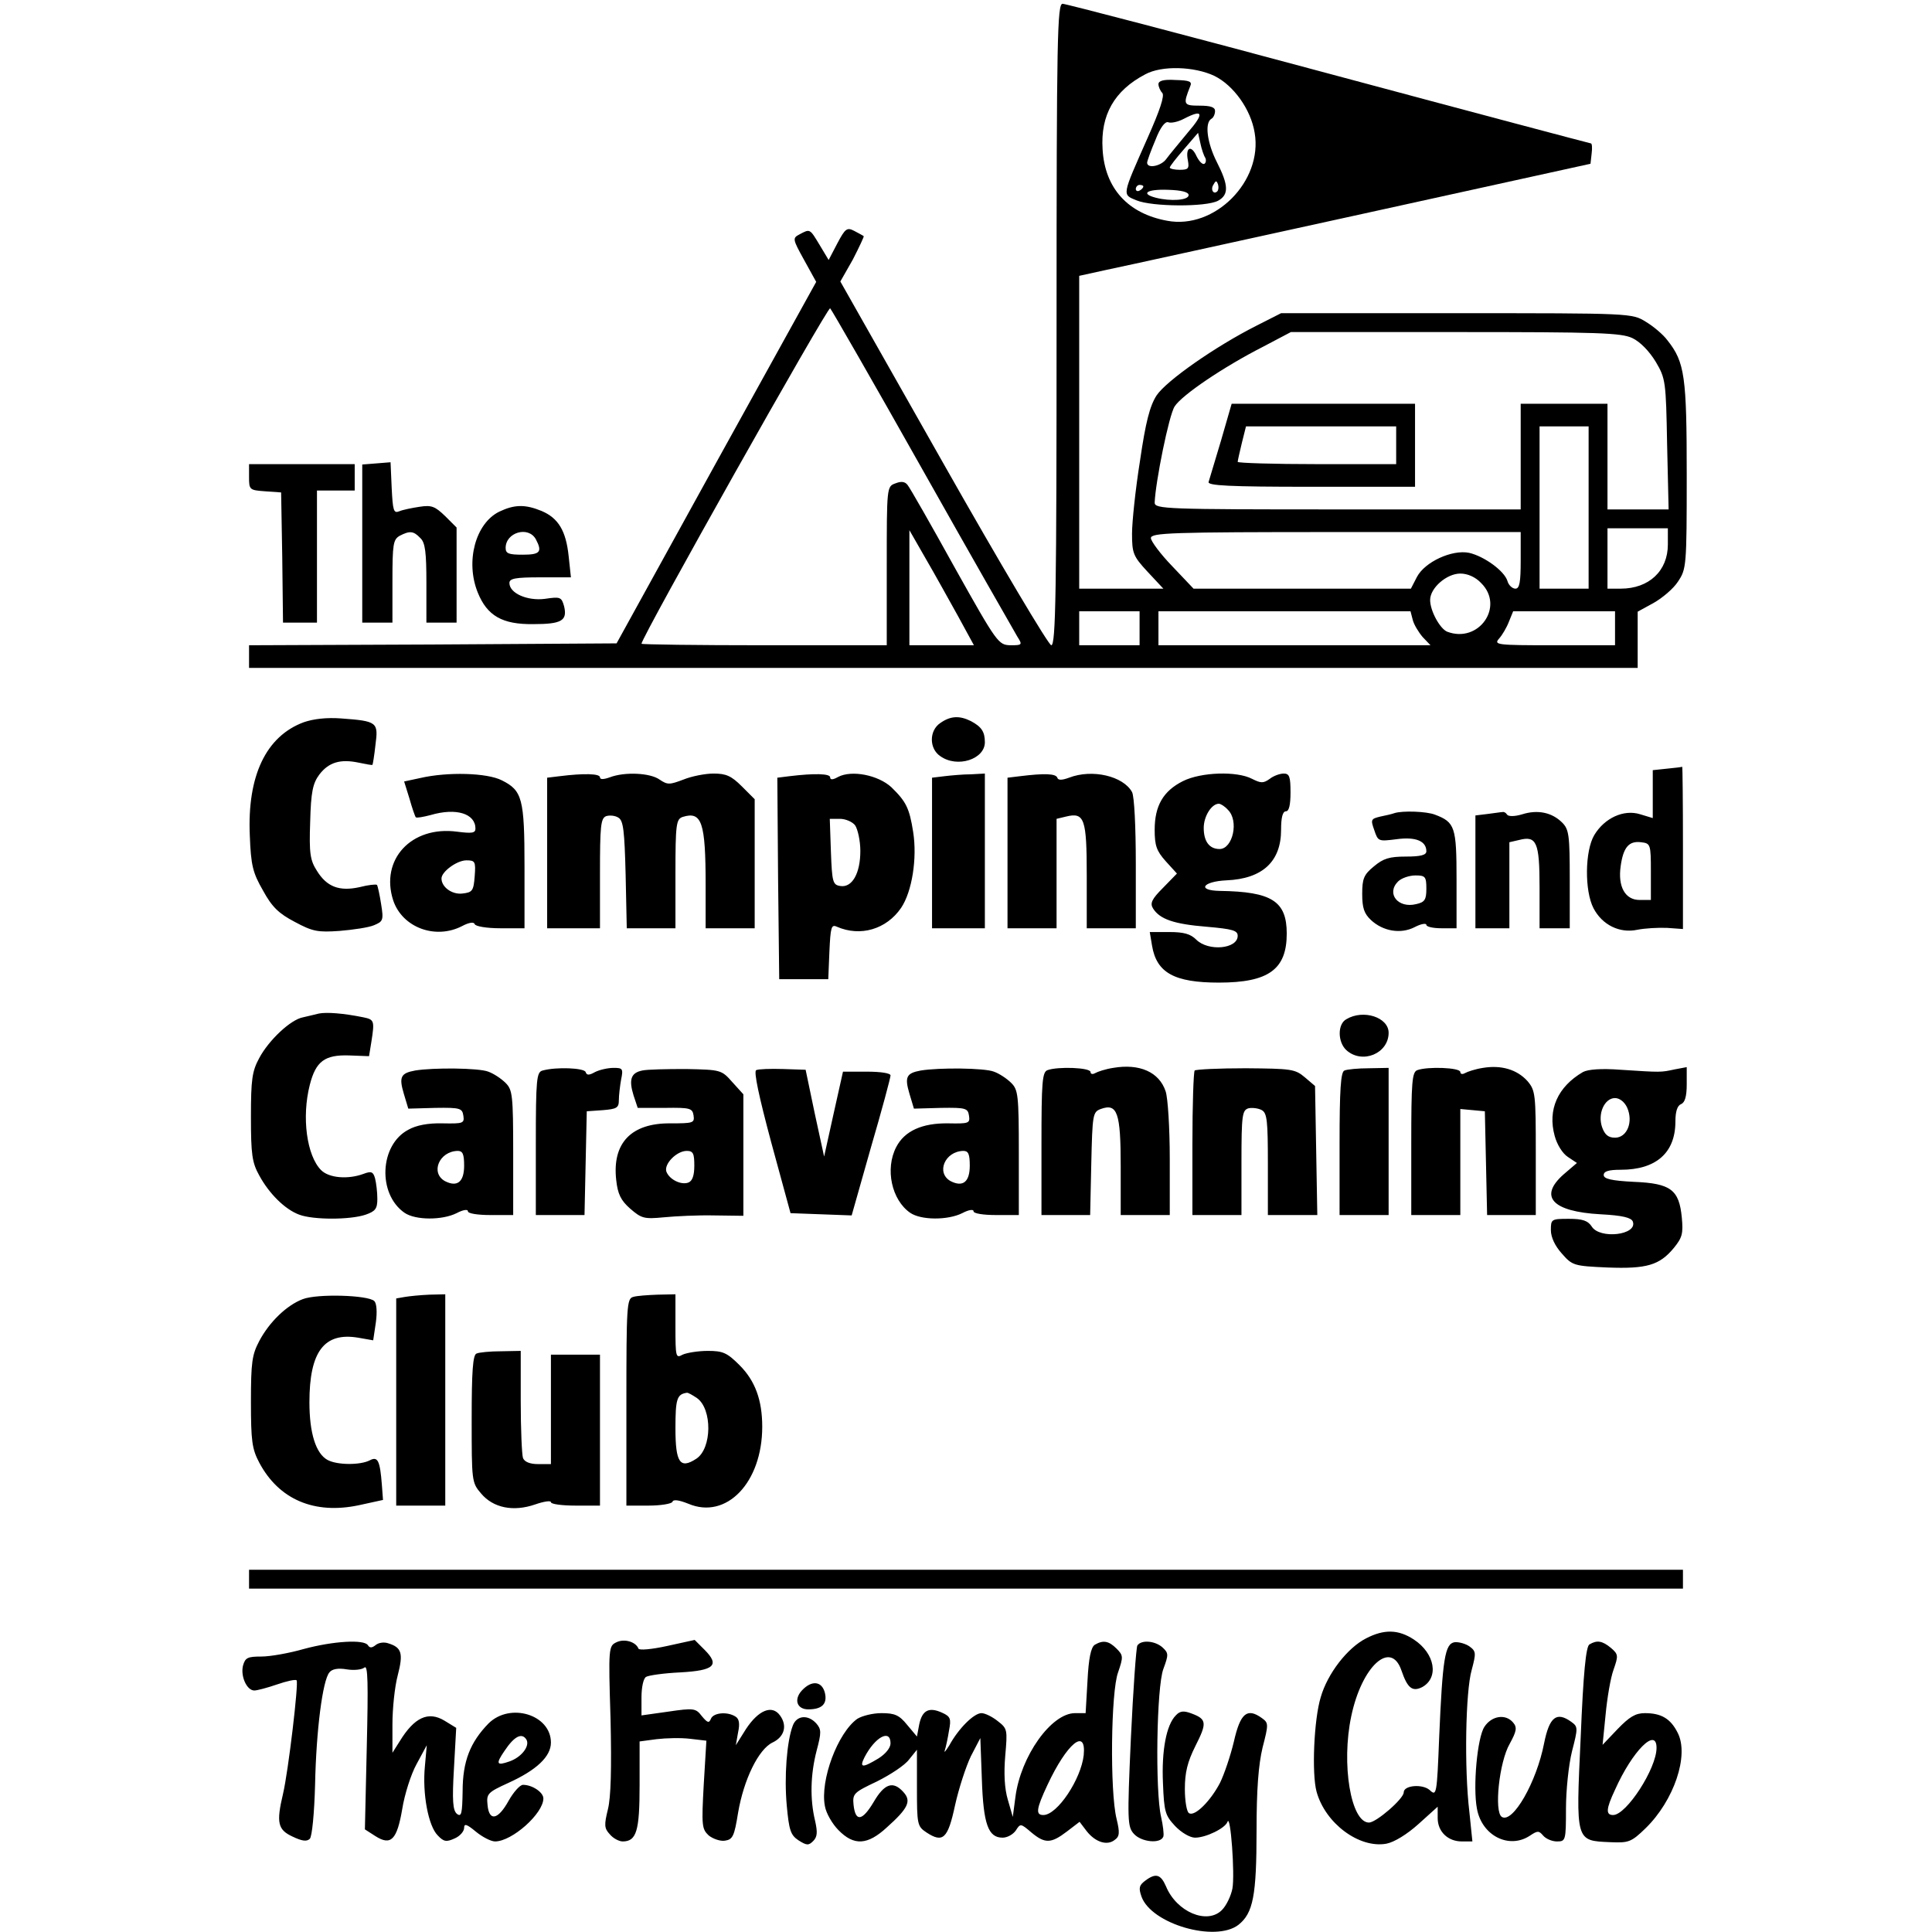
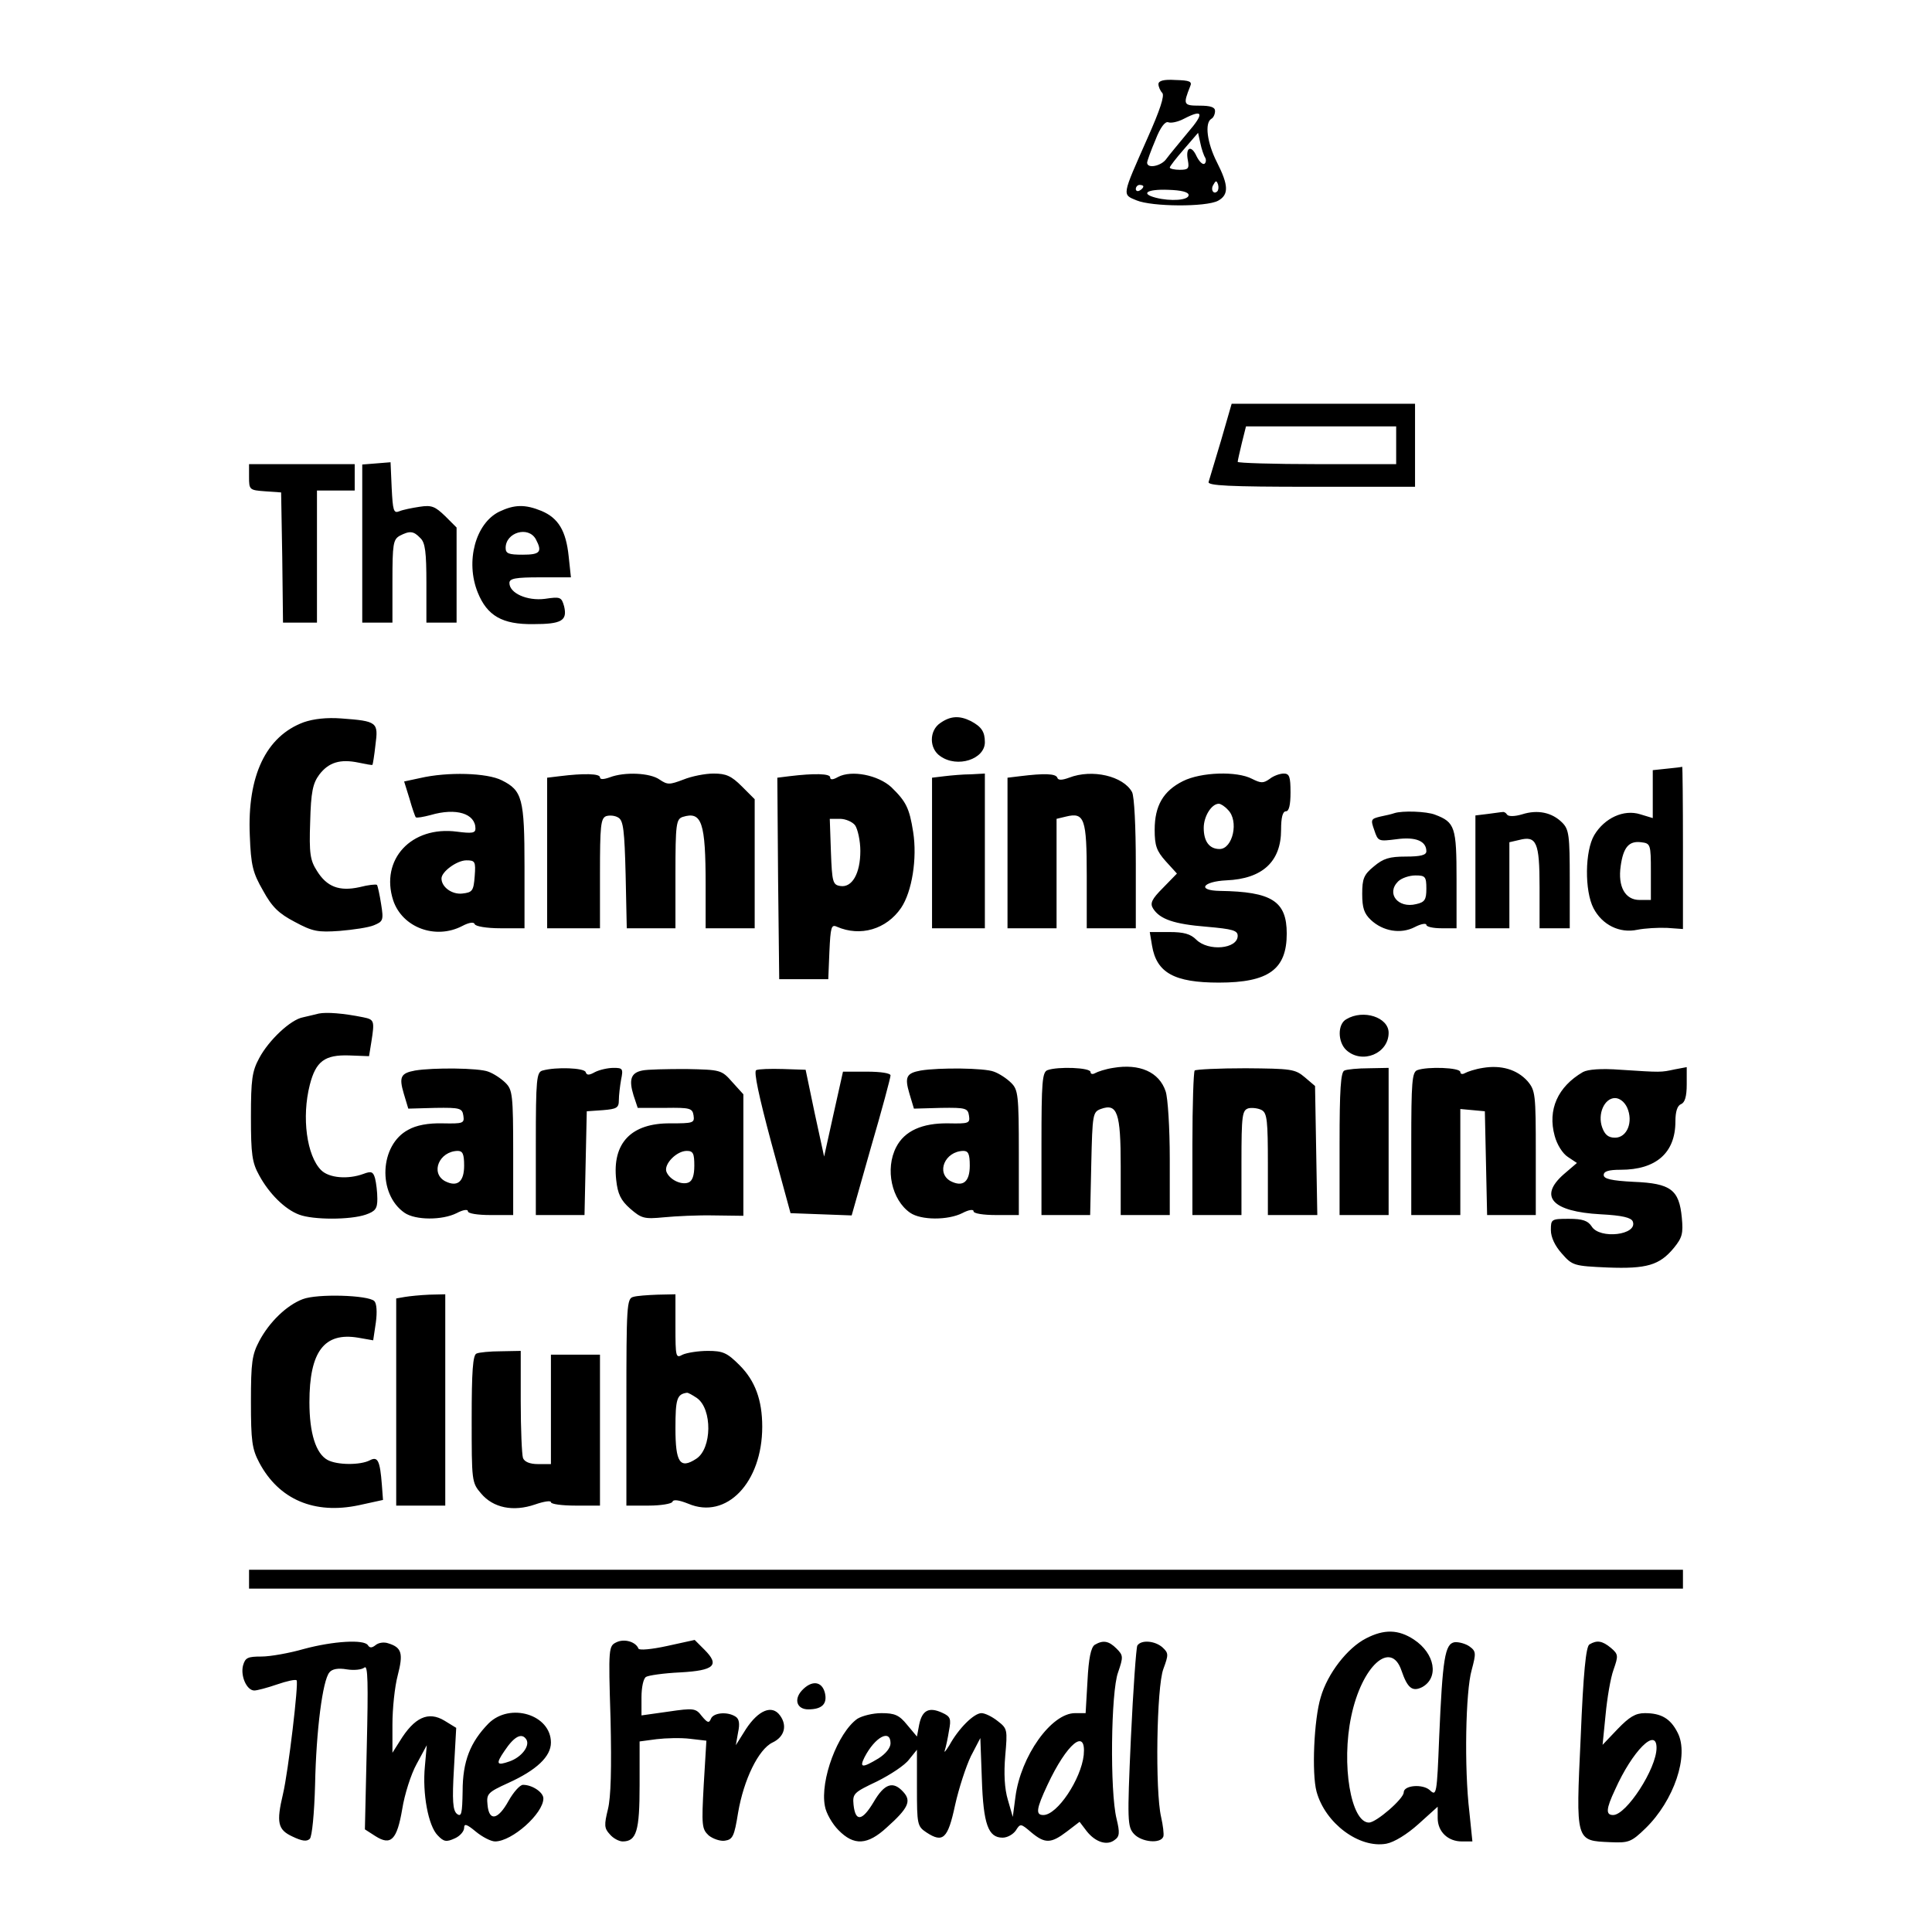
<svg xmlns="http://www.w3.org/2000/svg" version="1.0" width="682.667" height="682.667" viewBox="0 0 512 512">
-   <path d="M280 86c0 70.8-.2 85-1.4 85-.7 0-13.6-21.7-28.6-48.2l-27.3-48.2 3.3-5.8c1.7-3.3 3-6.1 2.9-6.2-.2-.2-1.4-.8-2.5-1.4-1.9-1-2.4-.7-4.5 3.3l-2.3 4.4-2.4-4c-2.6-4.3-2.5-4.3-5.3-2.8-1.9 1-1.9 1.2 1.2 6.8l3.2 5.8-26.5 47.9-26.4 47.9-48.7.3-48.7.2v6h368v-14.9l4.2-2.3c2.3-1.3 5.3-3.8 6.5-5.7 2.2-3.3 2.3-4 2.3-28.1 0-26.2-.5-30-5.1-35.8-1.1-1.5-3.7-3.7-5.7-4.9-3.7-2.3-3.8-2.3-50.2-2.3h-46.5l-6.5 3.3c-10.9 5.5-23.9 14.6-26.5 18.5-1.8 2.8-2.9 7.1-4.4 17.4-1.2 7.5-2.1 16.2-2.1 19.2 0 5.2.3 6 4.1 10.1l4.2 4.5H286V73.1l7.3-1.6c3.9-.8 34.4-7.5 67.7-14.8l60.5-13.3.3-2.7c.2-1.5.1-2.7-.2-2.7-.2 0-31.5-8.3-69.5-18.5C314.2 9.3 282.4 1 281.6 1c-1.4 0-1.6 8.7-1.6 85zm41.8-65.9c5.1 2.5 9.7 8.9 10.7 15.1 2.2 12.8-10.6 25.7-23.2 23.3-10.4-1.9-16.5-8.6-17.1-18.9-.6-9.1 3.1-15.6 11.3-19.9 4.4-2.4 13-2.1 18.3.4zm-77.3 104.4c13 23.1 24.4 43 25.1 44.2 1.4 2.2 1.3 2.3-1.8 2.3-3.2-.1-3.5-.4-14.8-20.6-6.3-11.4-11.9-21.2-12.5-21.9-.7-.9-1.7-1-3.2-.4-2.3.8-2.3 1-2.3 21.9v21h-32.5c-17.9 0-32.5-.2-32.5-.4 0-1.7 49.4-89.5 50-88.9.4.4 11.5 19.7 24.5 42.8zm188.1-34.9c2.1 1 4.5 3.5 6.2 6.3 2.6 4.4 2.7 5.2 3 21.8l.4 17.3H426v-28h-23v28h-48.5c-45.5 0-48.5-.1-48.5-1.8.2-5.4 3.8-23.3 5.3-25.5 1.9-3 13-10.5 23.4-15.8l7.4-3.9h43.6c38.1 0 43.9.2 46.9 1.6zM421 134.5V156h-13v-43h13v21.5zm21 9.8c0 7-5 11.7-12.5 11.7H426v-16h16v4.3zm-188.1 19l4.2 7.7H241v-30.5l4.3 7.5c2.4 4.1 6.2 11 8.6 15.3zM403 148.5c0 5.8-.3 7.5-1.4 7.5-.8 0-1.8-.9-2.1-2-.8-2.7-6.2-6.6-10.2-7.5-4.5-.9-11.7 2.4-13.8 6.4l-1.6 3.1h-57.6l-5.6-5.9c-3.2-3.3-5.7-6.7-5.7-7.5 0-1.4 5.1-1.6 49-1.6h49v7.5zm-10.5 6c6.3 6.2-.6 16.1-9 12.9-1.9-.8-4.5-5.5-4.5-8.4 0-3.2 4.4-7 8-7 1.9 0 4 .9 5.5 2.5zm-90.5 12v4.5h-16v-9h16v4.5zm72.4-2.2c.3 1.2 1.5 3.2 2.6 4.5l2.1 2.2H307v-9h66.8l.6 2.3zm53.6 2.2v4.5h-16.2c-15.3 0-16-.1-14.5-1.8.8-.9 2-2.9 2.6-4.5l1.1-2.7h27v4.5z" />
  <path d="M307 22.3c0 .7.5 1.8 1 2.3.7.7-.6 4.6-3.9 12-6.8 15.4-6.8 14.9-2.9 16.5 4.1 1.7 18.4 1.8 21.6.1 2.9-1.6 2.8-4.1-.3-10.2-2.6-5.1-3.3-10.4-1.5-11.5.6-.3 1-1.3 1-2.1 0-1-1.2-1.4-4.1-1.4-4.3 0-4.4-.3-2.5-5.1.6-1.3-.1-1.6-3.9-1.7-3.1-.2-4.5.2-4.5 1.1zm7.8 12.8c-2.3 2.8-4.9 5.9-5.7 7-1.3 1.9-5.1 2.7-5.1 1 0-.4 1-3.2 2.2-6 1.3-3.4 2.6-5 3.4-4.7.7.3 2.6-.1 4.1-.9 5.2-2.7 5.5-1.5 1.1 3.6zm4.6 6.7c.3.6.2 1.3-.2 1.6-.5.3-1.4-.6-2.1-2-1.4-3.1-3-2.4-2.3 1.1.4 2.2.1 2.5-2.2 2.5-1.4 0-2.6-.3-2.6-.6s1.7-2.5 3.8-4.9l3.7-4.3.6 2.7c.3 1.5.9 3.3 1.3 3.9zm3.2 8.9c-1 1-1.9-.5-1-1.8.6-1.1.8-1.1 1.2 0 .2.7.1 1.5-.2 1.8zM303 49.4c0 .3-.4.8-1 1.1-.5.3-1 .1-1-.4 0-.6.5-1.1 1-1.1.6 0 1 .2 1 .4zm12 2.3c0 1.4-4.8 1.7-8.7.7-4.2-1.1-2.3-2.3 3.2-2.1 3.6.1 5.5.6 5.5 1.4zm8.6 65c-1.6 5.4-3.1 10.4-3.3 11-.4 1 5.4 1.3 27.1 1.3H375v-22h-48.6l-2.8 9.7zM370 118v5h-21c-11.5 0-21-.3-21-.6s.5-2.5 1.1-5l1.1-4.4H370v5zm-270.2 4.8l-3.8.3V165h8v-11c0-9.8.2-11 1.9-12 2.7-1.4 3.7-1.3 5.5.6 1.3 1.2 1.6 3.8 1.6 12V165h8v-25.2l-3-3c-2.7-2.6-3.6-3-6.8-2.5-2 .3-4.5.8-5.4 1.2-1.5.6-1.7-.2-2-6.2l-.3-6.8-3.7.3zM66 126.4c0 3.4.1 3.5 4.3 3.8l4.2.3.3 17.2.2 17.3h9v-35h10v-7H66v3.4zm66.3 9.2c-6.3 3.1-9 13.2-5.7 21.4 2.5 6.2 6.5 8.5 14.7 8.4 7.5 0 9.1-.9 8.2-4.7-.7-2.5-1-2.6-5.1-2-4.7.6-9.4-1.5-9.4-4.2 0-1.2 1.6-1.5 8.1-1.5h8.2l-.6-5.6c-.7-6.7-2.7-10.1-7.2-12-4.4-1.8-7.2-1.7-11.2.2zm9.7 7.3c1.8 3.4 1.1 4.1-3.5 4.1-3.7 0-4.5-.3-4.5-1.8 0-4.1 6-5.9 8-2.3zm-61.5 48.5c-10 3.7-15 14.2-14.3 30 .3 8 .8 9.9 3.5 14.6 2.4 4.4 4.2 6.1 8.4 8.3 4.8 2.6 6.2 2.8 11.9 2.4 3.6-.3 7.7-.9 9.1-1.5 2.4-1 2.6-1.3 1.9-5.6-.4-2.6-.9-4.8-1.1-5.1-.3-.2-2.3 0-4.6.6-5.4 1.2-8.7-.1-11.3-4.3-1.8-2.8-2.1-4.6-1.8-13 .2-7.9.7-10.2 2.4-12.5 2.5-3.3 5.6-4.2 10.4-3.2 1.9.4 3.5.7 3.7.6.1-.1.5-2.5.8-5.3.8-6 .5-6.3-9-7-3.9-.3-7.4.1-10 1zm168.7.2c-3 2-3 6.8 0 8.8 4.5 3.2 11.8.8 11.8-3.7 0-2.8-.9-4.1-3.7-5.6-3-1.5-5.4-1.4-8.1.5zm192.6 12.1l-3.8.4v12.7l-3.3-1c-4.4-1.4-9.5 1-12.2 5.5-2.5 4.2-2.6 14.8-.2 19.4 2.3 4.4 6.9 6.7 11.6 5.7 2-.4 5.5-.6 7.9-.5l4.2.3v-21.6c0-11.9-.1-21.5-.2-21.4-.2.1-2 .3-4 .5zm-4.3 27.3v7.5h-3c-3.8 0-5.8-3.5-5-9 .7-5 2.2-6.7 5.4-6.3 2.5.3 2.6.5 2.6 7.8zm-326.2-24.8l-4.2.9 1.4 4.5c.7 2.5 1.5 4.8 1.7 5 .3.2 2-.1 3.9-.6 6.8-2 11.9-.4 11.9 3.6 0 1.2-1 1.3-4.9.8-12.1-1.6-20.4 7.4-16.9 18.2 2.4 7.2 11.2 10.5 18.3 6.8 1.9-1 3.1-1.1 3.3-.5.2.6 3.2 1.1 6.8 1.1h6.4v-16.3c0-18.1-.6-20.2-6-22.9-3.9-2-14.4-2.3-21.7-.6zm14.5 26c-.3 3.9-.6 4.3-3.3 4.6-2.7.3-5.5-1.7-5.5-4 0-1.8 4.1-4.8 6.6-4.8 2.3 0 2.5.3 2.2 4.2zm22.5-26.5l-3.3.4V246h14v-14.5c0-12.6.2-14.6 1.6-15.2.9-.3 2.4-.2 3.3.4 1.3.8 1.6 3.4 1.9 15.2l.3 14.1H179v-14.4c0-13.2.2-14.5 1.9-15.1 5.1-1.6 6.1 1.4 6.1 18.1V246h13v-34.2l-3.4-3.4c-2.8-2.8-4.2-3.4-7.5-3.4-2.2 0-5.8.7-8 1.6-3.7 1.4-4.2 1.4-6.3 0-2.5-1.8-9.3-2.1-13.2-.6-1.7.6-2.6.6-2.6 0 0-1-4.3-1.1-10.7-.3zm60.9 0l-3.2.4.2 26.7.3 26.7h13l.3-7.3c.3-6.5.5-7.3 2-6.6 6.2 2.7 13.1.7 17-5 2.9-4.3 4.3-13.1 3.2-20.1-1-6.4-1.9-8.1-5.8-11.9-3.5-3.2-10.5-4.6-14.1-2.7-1.4.8-2.1.8-2.1.1 0-1-4.2-1.1-10.8-.3zm17.4 13c.7 1 1.4 4.1 1.4 6.8 0 6-2.2 9.8-5.3 9.3-2-.3-2.2-1-2.5-9.1l-.3-8.7h2.7c1.5 0 3.3.8 4 1.7zm23.7-13l-3.3.4V246h14v-41l-3.7.2c-2.1 0-5.3.3-7 .5zm20 0l-3.3.4V246h13v-29l2.5-.6c4.9-1.2 5.5.5 5.5 15.7V246h13v-17.1c0-9.8-.4-17.9-1-19-2.3-4.2-10.5-6.2-16.7-3.8-1.9.7-2.9.7-3.1 0-.4-1.1-3.4-1.2-9.9-.4zm43.2 1.3c-5.2 2.6-7.5 6.5-7.5 12.9 0 4.2.5 5.6 2.9 8.3l3 3.3-3.7 3.8c-3 3-3.5 4.1-2.6 5.5 1.8 2.8 5.5 4.1 14.2 4.8 6.9.6 8.2 1 8.2 2.4 0 3.5-7.8 4.2-11 1-1.5-1.5-3.3-2-7.1-2h-5.2l.6 3.6c1.2 7.2 5.9 9.8 17.7 9.8 13.2 0 18-3.5 18-13 0-8.6-4-11.1-17.7-11.3-6.2-.1-4.6-2.5 1.7-2.8 9.6-.4 14.5-5 14.5-13.4 0-3.2.4-4.9 1.3-4.9.8 0 1.2-1.7 1.2-5 0-4.2-.3-5-1.8-5-1 0-2.7.6-3.7 1.4-1.7 1.2-2.3 1.2-4.7 0-4-2.1-13.5-1.8-18.3.6zm11.9 7.6c3 2.9 1.3 10.4-2.2 10.4-2.7 0-4.2-2-4.2-5.6 0-3.1 2.1-6.4 4-6.4.5 0 1.6.7 2.4 1.6zm44.1.9c-.5.2-2.2.6-3.7.9-2.5.6-2.6.8-1.6 3.6 1 3 1.1 3 5.9 2.4 5.1-.7 7.9.5 7.9 3.2 0 1-1.5 1.4-5.4 1.4-4.4 0-6 .5-8.5 2.6-2.7 2.2-3.1 3.3-3.1 7.3 0 3.7.5 5.2 2.3 6.9 3.2 3 7.9 3.8 11.6 1.9 1.7-.9 3.1-1.1 3.1-.6 0 .5 1.8.9 4 .9h4v-12.9c0-13.9-.4-15.2-5.7-17.2-2.3-.9-8.7-1.1-10.8-.4zm8.5 20c0 2.9-.4 3.6-2.7 4.1-4.8 1.2-8-2.8-4.8-6 .9-.9 3-1.6 4.6-1.6 2.6 0 2.9.3 2.9 3.5zm16.3-19.8l-3.3.4V246h9v-22.8l2.6-.6c4.6-1.2 5.4.6 5.4 12.5V246h8v-13c0-11.6-.2-13.2-2-15-2.7-2.7-6.5-3.5-10.6-2.2-2 .6-3.6.6-4 .1-.3-.5-.8-.8-1.2-.7-.4 0-2.2.3-3.9.5zM84.5 268.6c-1.1.3-3 .7-4.2 1-3.3.6-9.1 6.1-11.6 10.8-1.9 3.5-2.2 5.7-2.2 15.6 0 9.9.3 12.1 2.2 15.5 2.6 4.8 6.8 9 10.6 10.4 3.7 1.4 13.5 1.4 17.6 0 2.6-.9 3.1-1.6 3.1-4.2 0-1.8-.3-4.2-.6-5.4-.5-1.8-1-2-3.1-1.2-4.1 1.5-9.1 1.1-11.2-1-3.8-3.8-5.2-14-3-22.6 1.6-6.3 4-8 10.4-7.8l5.3.2.6-3.7c.9-5.7.8-6-2.1-6.6-5.4-1.1-9.8-1.4-11.8-1zm272.3 1.5c-2.4 1.3-2.3 6.1 0 8.2 4.2 3.8 11.2.9 11.2-4.6 0-4.1-6.7-6.3-11.2-3.6zM295 283c-2 .3-4.1 1-4.8 1.4-.7.4-1.2.2-1.2-.3 0-1.2-8.7-1.5-11.4-.5-1.4.5-1.6 3.2-1.6 19.5V322h12.9l.3-13.6c.3-13.1.4-13.7 2.5-14.5 4.4-1.6 5.3.9 5.3 15.2V322h13v-14.9c0-8.1-.5-16.2-1.1-17.9-1.7-5.1-6.9-7.4-13.9-6.2zm98 0c-2 .3-4.1 1-4.8 1.4-.7.4-1.2.2-1.2-.3 0-1.2-8.7-1.5-11.4-.5-1.4.5-1.6 3.2-1.6 19.5V322h13v-28.1l3.3.3 3.2.3.3 13.7.3 13.8H407v-16.4c0-15.7-.1-16.6-2.2-19.1-2.8-3.1-7-4.3-11.8-3.5zm-283 .7c-3.8.7-4.3 1.7-3 6.1l1.2 4 7.2-.2c6.6-.1 7.1.1 7.4 2.1.3 2-.1 2.1-5.5 2-3.8-.1-7 .5-9.1 1.7-7.6 4-8.2 17-1 22 2.9 2 10 2 13.8.1 1.7-.9 3-1.1 3-.5 0 .6 2.6 1 6 1h6v-16.5c0-15.3-.2-16.7-2-18.5-1.2-1.2-3.2-2.5-4.6-3-2.5-1-14.6-1.1-19.4-.3zm13 25.2c0 4.3-1.8 5.8-5.1 4.1-3.9-2.2-1.5-7.9 3.4-8 1.3 0 1.7.8 1.7 3.9zm20.8-25.2c-1.6.4-1.8 2.2-1.8 19.4V322h12.9l.3-13.8.3-13.7 4.3-.3c3.6-.3 4.2-.6 4.2-2.6 0-1.3.3-3.8.6-5.5.6-2.9.4-3.1-2-3.1-1.5 0-3.7.5-4.9 1.1-1.6.9-2.2.9-2.5 0-.4-1.1-7.8-1.4-11.4-.4zm26.4 0c-3 .6-3.6 2.4-2.3 6.6l1.1 3.3h7.3c6.6-.1 7.2.1 7.5 2 .3 2-.1 2.1-6.1 2.1-10.4-.1-15.5 5.2-14.4 15 .4 3.7 1.2 5.4 3.7 7.6 3 2.6 3.7 2.8 8.9 2.3 3.1-.3 9.1-.6 13.4-.5l7.7.1V290l-2.9-3.2c-2.9-3.3-3.1-3.3-12.3-3.5-5.1 0-10.3.1-11.6.4zm13.8 25.2c0 2.6-.5 4.1-1.6 4.5-1.9.7-5-.8-5.8-2.9-.7-2 2.7-5.5 5.4-5.5 1.7 0 2 .7 2 3.9zm16.4-25.3c-.7.3.7 6.9 4 19.2l5.1 18.7 8.1.3 8.1.3 5.1-18c2.9-9.9 5.2-18.5 5.2-19.1 0-.6-2.6-1-6.3-1h-6.3l-2.5 11.2-2.5 11.3-2.5-11.5-2.4-11.5-6-.2c-3.3-.1-6.5 0-7.1.3zm43.6.1c-3.8.7-4.3 1.7-3 6.1l1.2 4 7.2-.2c6.6-.1 7.1.1 7.4 2.1.3 2-.1 2.1-5.5 2-6.9-.1-11.6 2-13.8 6.3-3 5.8-1.2 14 3.7 17.4 2.9 2 10 2 13.8.1 1.7-.9 3-1.1 3-.5 0 .6 2.6 1 6 1h6v-16.5c0-15.3-.2-16.7-2-18.5-1.2-1.2-3.2-2.5-4.6-3-2.5-1-14.6-1.1-19.4-.3zm13 25.2c0 4.3-1.8 5.8-5.1 4.1-3.9-2.2-1.5-7.9 3.4-8 1.3 0 1.7.8 1.7 3.9zm59.6-25.2c-.3.4-.6 9.1-.6 19.5V322h13v-13.9c0-12.7.2-13.9 1.9-14.4 1-.2 2.6 0 3.5.5 1.4.8 1.6 2.9 1.6 14.3V322h13.1l-.3-17.1-.3-17.1-2.7-2.3c-2.6-2.2-3.6-2.3-15.7-2.4-7.1 0-13.2.3-13.5.6zm39.7 0c-1 .3-1.3 5.2-1.3 19.4V322h13v-39l-5.2.1c-2.9 0-5.9.3-6.5.6zm63.2.4c-6.7 3.9-9.4 10-7.5 16.9.6 2.3 2.1 4.7 3.5 5.6l2.4 1.6-3.5 3c-6.7 5.9-3.1 9.9 9.8 10.6 5.8.3 8.1.9 8.5 1.9 1.4 3.6-8.8 4.8-10.9 1.3-1-1.5-2.4-2-6-2-4.7 0-4.8.1-4.8 3 0 1.9 1.1 4.2 2.9 6.2 2.8 3.2 3.2 3.3 12.1 3.7 10.4.4 13.8-.6 17.6-5.2 2.2-2.7 2.5-3.8 2.1-8-.7-7.4-2.9-9.1-12.7-9.5-6-.3-8-.8-8-1.8s1.3-1.4 4.5-1.4c9.4 0 14.5-4.5 14.5-12.8 0-2.6.5-4.2 1.5-4.6 1-.4 1.5-2 1.5-5.2v-4.6l-3.2.6c-3.7.8-3.5.8-14.3.1-5.2-.4-8.7-.1-10 .6zm11.7 9.4c1.7 3.8 0 8-3.2 8-1.8 0-2.7-.8-3.4-2.7-1.3-3.6.6-7.8 3.4-7.8 1.2 0 2.5 1 3.2 2.5zm-351 50.8c-4.2 1.6-8.8 6-11.5 11.1-1.9 3.6-2.2 5.6-2.2 16.1 0 10.4.3 12.5 2.2 16.1 5.2 9.8 14.6 13.8 26.4 11.3l6.4-1.4-.3-4c-.5-6.5-1.1-7.6-3.2-6.5-2.5 1.3-8.6 1.3-11.2-.1-3.1-1.7-4.8-7.1-4.8-15.3 0-13.4 3.9-18.6 12.9-17.1l4 .7.7-4.7c.4-2.9.2-5.1-.4-5.7-1.6-1.6-15.2-2-19-.5zm27.1-.6l-2.3.4V399h13v-56l-4.2.1c-2.4.1-5.3.4-6.5.6zm60.5 0c-1.7.4-1.8 2.6-1.8 27.9V399h5.9c3.3 0 6.1-.5 6.3-1 .2-.7 1.7-.5 4.2.5 10.1 4.3 19.6-5.6 19.6-20.4 0-7.1-1.9-12.2-6-16.3-3.3-3.3-4.4-3.8-8.4-3.8-2.6 0-5.6.5-6.7 1-1.8 1-1.9.7-1.9-7.5V343l-4.7.1c-2.7.1-5.6.3-6.5.6zm16.9 26.8c4.1 2.9 4 13.4-.2 16.1-4.3 2.8-5.5 1-5.5-8.1 0-7.8.4-9 3-9.4.3-.1 1.5.6 2.7 1.4zm-58.4-11.8c-1 .3-1.3 4.8-1.3 17.3 0 16.5 0 16.9 2.5 19.8 3.2 3.8 8.5 4.9 14.3 2.9 2.3-.8 4.2-1.1 4.2-.6 0 .5 2.9.9 6.5.9h6.5v-40h-13v29h-3.4c-2.2 0-3.6-.6-4-1.6-.3-.9-.6-7.6-.6-15V358l-5.2.1c-2.9 0-5.9.3-6.5.6zM66 418.5v2.5h380v-5H66v2.5zm296 15.7c-4.9 2.5-10.2 9.3-12 15.6-1.8 5.9-2.4 20.2-1.1 25 2.3 8.4 11.3 15.1 18.5 13.8 2.1-.4 5.5-2.5 8.5-5.2l5.1-4.6v3c0 3.6 2.7 6.2 6.4 6.2h2.8l-.8-7.8c-1.4-11.7-1-32 .6-37.6 1.2-4.5 1.2-5-.6-6.3-1-.7-2.8-1.2-3.9-1.1-2.6.4-3.2 4.4-4.1 25.1-.6 15.3-.7 15.8-2.5 14.1-1.9-1.7-6.9-1.3-6.9.6 0 1.7-7.3 8-9.2 8-4.8 0-7.4-15.5-4.7-28.2 2.8-13.3 10.5-20.3 13.3-12.1 1.6 4.7 2.9 5.7 5.5 4.4 4.5-2.5 3.4-8.9-2.2-12.6-4.1-2.7-7.9-2.8-12.7-.3zm-198.6 1c-2.1 1-2.2 1.3-1.6 20.3.3 13.2.1 20.8-.7 24-1 4.1-1 5 .5 6.6.9 1.1 2.5 1.9 3.4 1.9 3.7 0 4.5-2.8 4.5-14.9v-11.6l4.5-.6c2.5-.3 6.5-.4 8.9-.1l4.3.5-.7 11.6c-.6 10.9-.5 11.8 1.3 13.5 1.1.9 3.1 1.6 4.3 1.4 2.1-.3 2.5-1.2 3.5-7.4 1.5-8.8 5.4-16.8 9.1-18.6 3.2-1.5 4-4.5 2-7.2-2.1-2.9-5.7-1.4-9 3.6l-2.7 4.3.6-3.4c.5-2.3.3-3.6-.7-4.2-2.2-1.4-5.9-1-6.5.6-.5 1.2-.9 1.1-2.4-.7-1.6-2.1-2.1-2.2-8.9-1.2l-7.1 1v-4.8c0-2.6.5-5 1.2-5.4.6-.4 4.7-1 9.1-1.2 9-.5 10.5-1.9 6.4-6l-2.6-2.6-7.3 1.6c-4.1.9-7.4 1.2-7.6.7-.7-1.8-3.7-2.7-5.8-1.7zM80.5 437c-3.8 1.1-8.9 2-11.2 2-3.7 0-4.3.3-4.9 2.4-.7 2.8 1 6.6 3 6.6.7 0 3.4-.7 6-1.6 2.6-.9 4.9-1.4 5.2-1.1.6.5-2.2 24.2-3.6 30.1-1.8 7.6-1.4 9.5 2.5 11.3 2.5 1.2 3.8 1.4 4.6.6.6-.6 1.2-6.8 1.4-14.4.3-14.4 2-27.6 3.8-29.7.7-.9 2.3-1.2 4.6-.8 1.9.3 4 .1 4.7-.5.9-.7 1 4.1.6 21l-.5 21.9 2.8 1.8c4.1 2.6 5.7 1 7.1-7.2.6-3.8 2.3-9.2 3.8-11.9l2.7-5-.5 5.6c-.7 7.2.9 15.8 3.4 18.3 1.6 1.7 2.3 1.8 4.5.8 1.4-.6 2.5-1.9 2.5-2.8 0-1.2.7-1 3.1 1 1.7 1.4 4 2.6 5.1 2.6 4.5 0 12.8-7.4 12.8-11.4 0-1.6-2.9-3.6-5.4-3.6-.8 0-2.5 1.9-3.8 4.2-2.8 5.1-5.2 5.6-5.6 1.1-.3-2.9 0-3.3 5.5-5.8 7.5-3.4 11.3-7 11.3-10.7 0-7.4-10.8-10.7-16.5-5.1-4.9 5-6.9 10.1-6.9 18-.1 5.9-.3 6.9-1.5 6-1.1-.9-1.3-3.5-.8-12l.6-10.8-3.1-1.9c-4.3-2.6-8-.9-11.9 5.5l-1.9 3V457c0-4.2.6-10 1.4-13 1.5-5.8 1.1-7.4-2.5-8.5-1.1-.4-2.6-.2-3.4.5-.9.7-1.5.8-2 0-1-1.6-9.2-1.1-17 1zm59 24c1 1.7-1.3 4.7-4.5 5.8-3.4 1.2-3.7.7-1.3-2.8 2.6-3.9 4.6-4.9 5.8-3zm150.6-25.1c-1 .7-1.6 3.6-1.9 9.5l-.5 8.6h-2.8c-6.3 0-14.4 11.4-15.8 22.2l-.7 5.3-1.3-4.5c-.9-3-1.1-7-.7-11.7.6-6.9.6-7.2-2-9.2-1.5-1.2-3.4-2.1-4.3-2.1-2 0-6.1 4.1-8.5 8.5-1 1.6-1.5 2.2-1.2 1.3.3-.9.8-3.3 1.1-5.2.6-3.1.4-3.7-1.8-4.7-3.5-1.6-5.3-.7-6.1 3.1l-.6 3.2-2.6-3.1c-2.1-2.6-3.3-3.1-6.8-3.1-2.3 0-5.1.7-6.4 1.5-5.2 3.7-9.9 16.3-8.6 23.1.3 1.9 2 4.8 3.6 6.4 4.1 4.2 7.7 4 12.8-.7 5.7-5.1 6.6-7 4.4-9.4-2.7-3-5-2.3-7.9 2.7-3 5-4.8 5.3-5.3.7-.3-3 .1-3.3 6.2-6.2 3.6-1.8 7.4-4.3 8.5-5.8l2.1-2.6v10.1c0 9.7.1 10.2 2.5 11.8 4.4 2.9 5.7 1.7 7.6-7.2 1-4.5 2.9-10.3 4.2-13l2.5-4.8.4 10.9c.4 12 1.7 15.5 5.5 15.5 1.3 0 2.8-.9 3.5-1.9 1.2-1.9 1.3-1.9 4.1.5 3.6 3 5.2 3 9.4-.2l3.4-2.6 1.9 2.5c2.3 2.9 5.4 3.9 7.4 2.3 1.3-.9 1.4-1.9.5-5.6-1.8-7.3-1.5-33.7.4-38.8 1.4-4.1 1.4-4.5-.4-6.3-2.1-2.1-3.6-2.3-5.8-1zM236 462c0 1.2-1.3 2.8-3.2 4-4.3 2.6-5.1 2.5-3.7-.3 2.8-5.4 6.9-7.6 6.9-3.7zm51.2 3.1c-.7 6.4-7 15.9-10.7 15.9-2.1 0-1.9-1.6 1.1-8 5.1-10.9 10.3-15.3 9.6-7.9zm14.2-29c-.3.6-1.1 11.6-1.7 24.5-1 22-.9 23.5.8 25.4 2 2.2 7.1 2.7 7.8.7.2-.6-.1-3-.6-5.2-1.6-6.9-1.2-34.4.6-39.2 1.4-3.8 1.4-4.2-.2-5.7-2-1.8-5.7-2.1-6.7-.5zm119.8-.3c-.9.6-1.6 7.4-2.3 24.6-1.3 27.8-1.4 27.4 7.9 27.8 4.8.2 5.5 0 9.3-3.7 7.5-7.3 11.6-19.3 8.5-25.3-1.9-3.8-4.4-5.2-8.7-5.2-2.5 0-4.1 1-7.2 4.2l-4 4.2.8-8c.4-4.3 1.3-9.7 2.1-11.9 1.3-3.7 1.3-4.1-.7-5.8-2.3-1.9-3.7-2.1-5.7-.9zm17.8 27.4c0 5.5-8 17.8-11.5 17.8-2 0-1.9-1.6.5-6.7 4.6-10.3 11-16.7 11-11.1zM212.5 448c-2.2 2.4-1.3 5 1.7 5 3.7 0 5.1-1.5 4.4-4.4-.8-3.1-3.5-3.4-6.1-.6z" />
-   <path d="M311.6 454.6c-2.5 2.5-3.8 9.3-3.4 18 .3 7.6.6 8.5 3.2 11.3 1.7 1.8 4 3.1 5.3 3.1 2.9 0 8-2.5 8.6-4.2.8-2.3 2 14 1.3 17.7-.4 2-1.6 4.5-2.8 5.7-3.9 3.9-12 .5-14.8-6.3-1.4-3.2-2.7-3.6-5.5-1.5-1.6 1.2-1.8 1.9-1 4.2 2.6 7.3 19.6 12.2 25.7 7.5 3.9-3.1 4.8-7.7 4.8-25 0-10.9.5-17.4 1.6-22 1.6-6.2 1.6-6.5-.2-7.8-3.9-2.8-5.7-1.3-7.4 6.2-.9 3.8-2.6 8.8-3.7 11-2.5 4.8-6.7 9-8.2 8-.6-.3-1.1-3.2-1.1-6.4 0-4.4.7-7.2 2.8-11.4 3.1-6.1 3-7.1-1-8.6-2.1-.8-3.1-.7-4.2.5zm-101.5 2.7c-1.6 4.2-2.3 13.6-1.6 21.2.6 6.5 1 7.8 3.1 9.2 2.2 1.4 2.7 1.4 3.9.2 1.1-1.1 1.2-2.3.5-5.4-1.4-5.8-1.2-12.3.4-18.5 1.3-4.9 1.3-5.7-.1-7.3-2.2-2.4-5.2-2.1-6.2.6zm183.3.3c-1.9 2.8-3.1 15.9-2 21.7 1.3 7.2 8.5 10.8 14 7.2 2.1-1.4 2.4-1.4 3.6 0 .7.8 2.3 1.5 3.6 1.5 2.3 0 2.4-.2 2.4-8.7 0-4.8.7-11.6 1.6-15.2 1.6-6.2 1.6-6.5-.2-7.8-3.9-2.8-5.8-1.3-7.2 5.7-2 10.3-8.3 21.3-11.2 19.5-2.1-1.3-.7-14.6 2.1-19.4 1.8-3.3 2-4.3.9-5.6-2-2.4-5.7-1.8-7.6 1.1z" />
</svg>